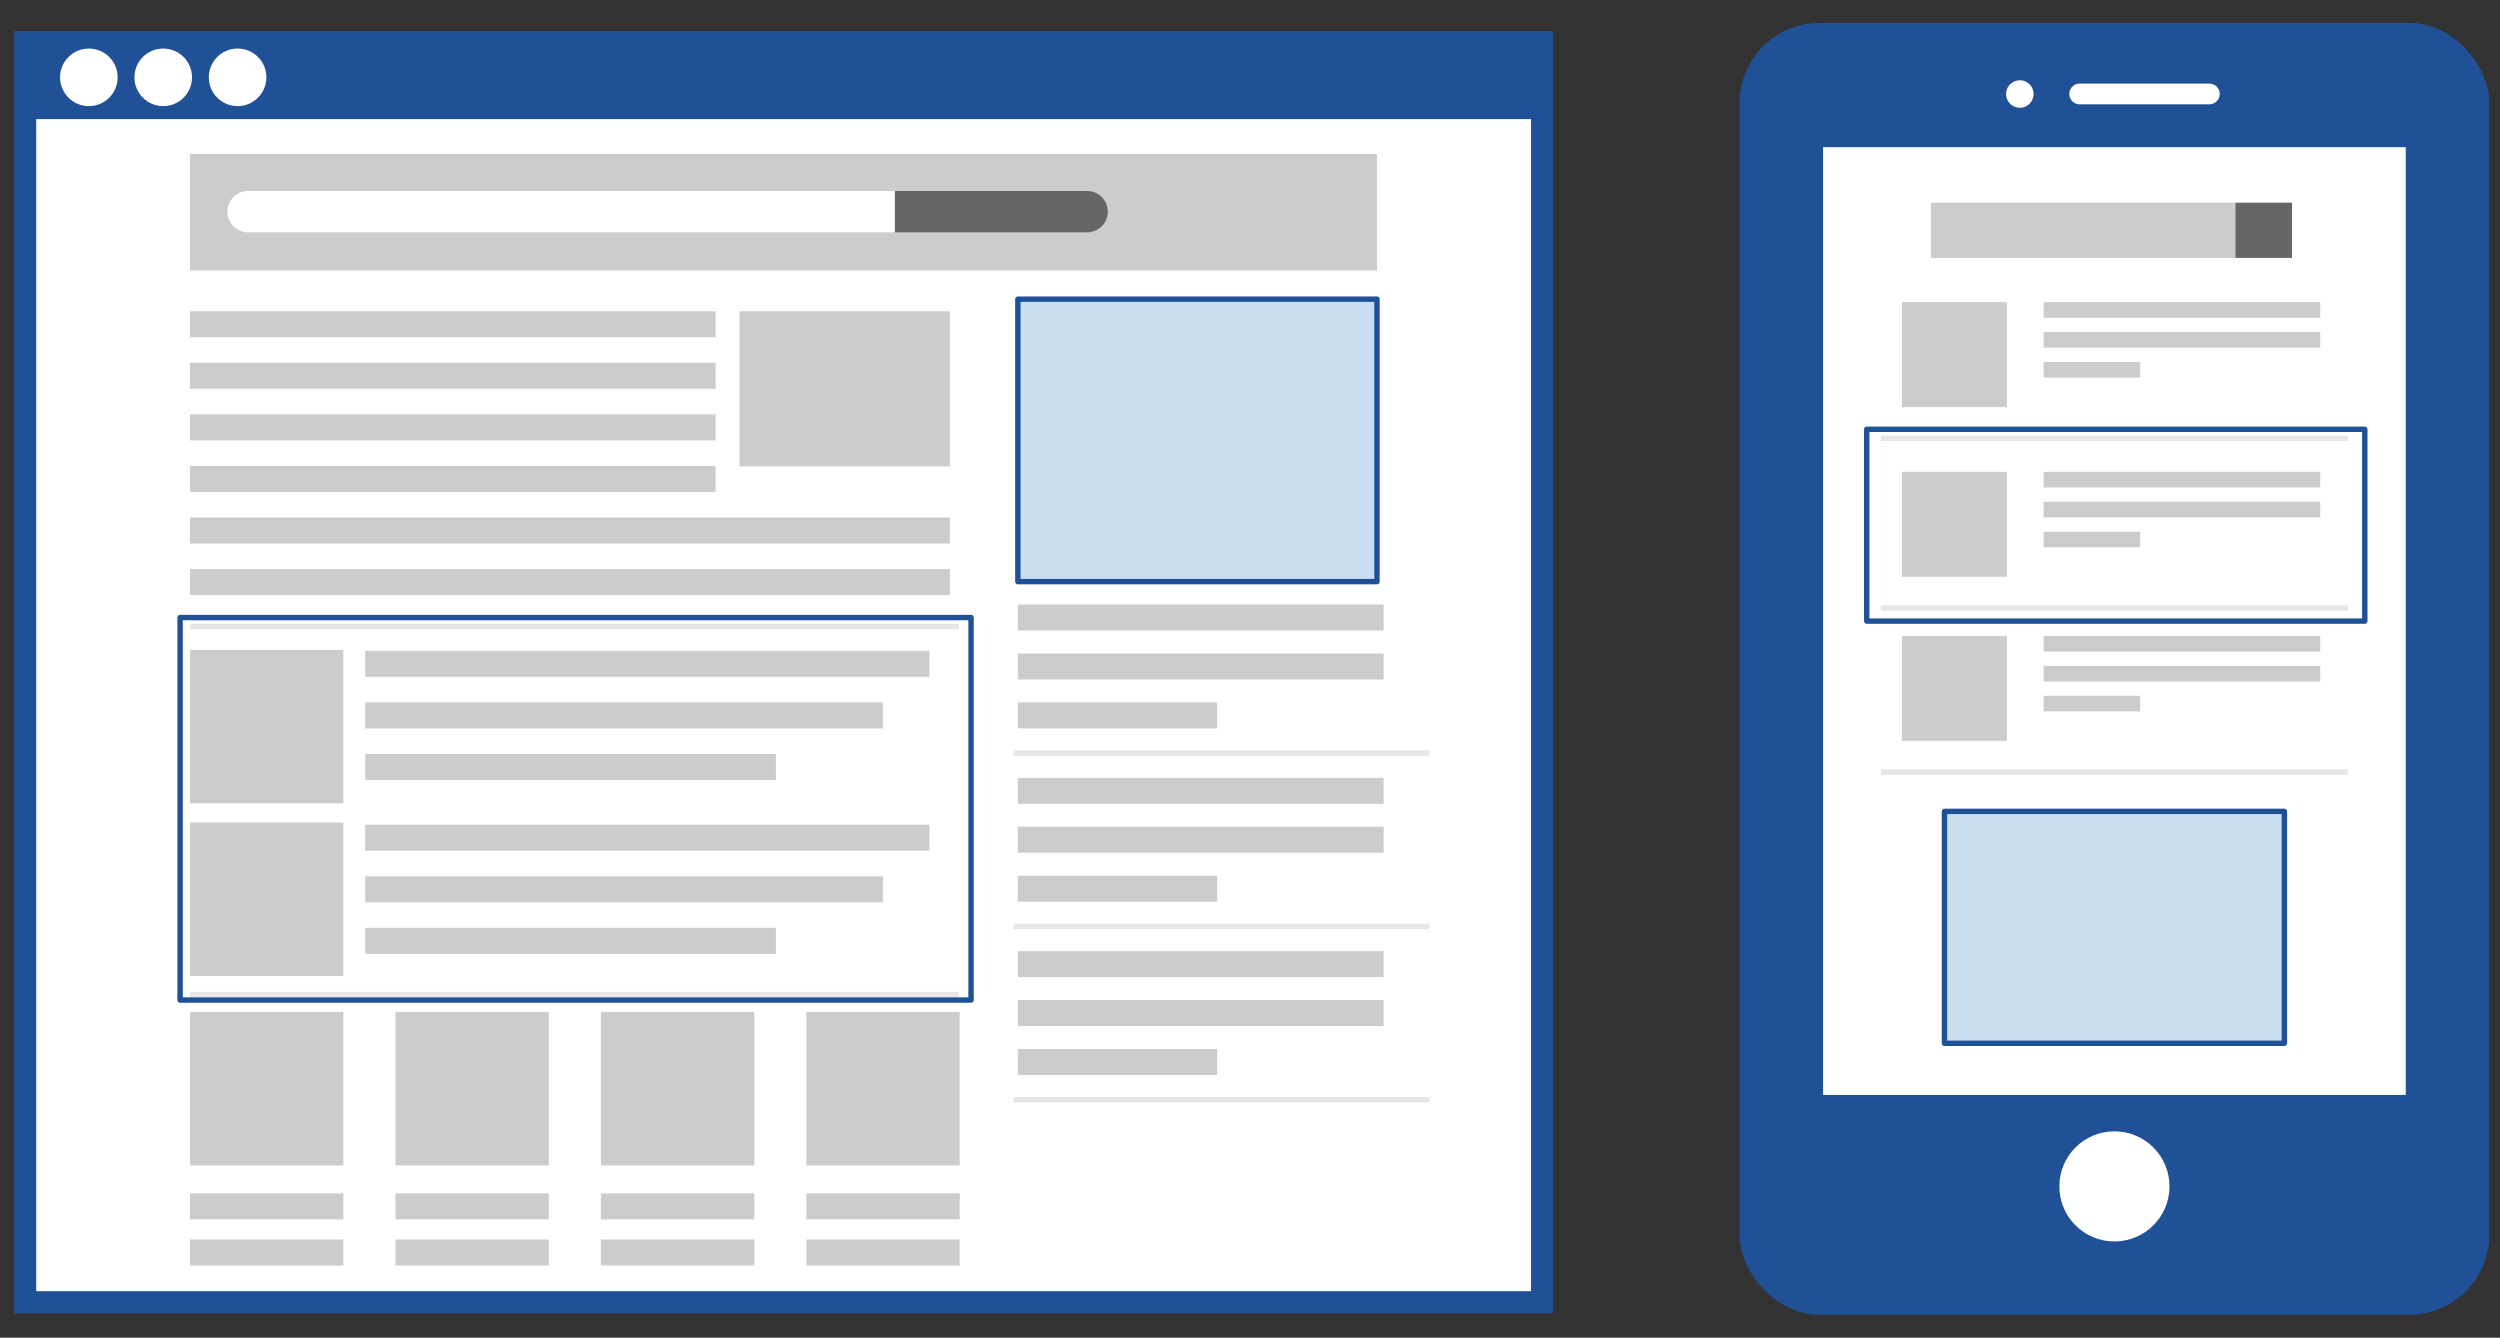
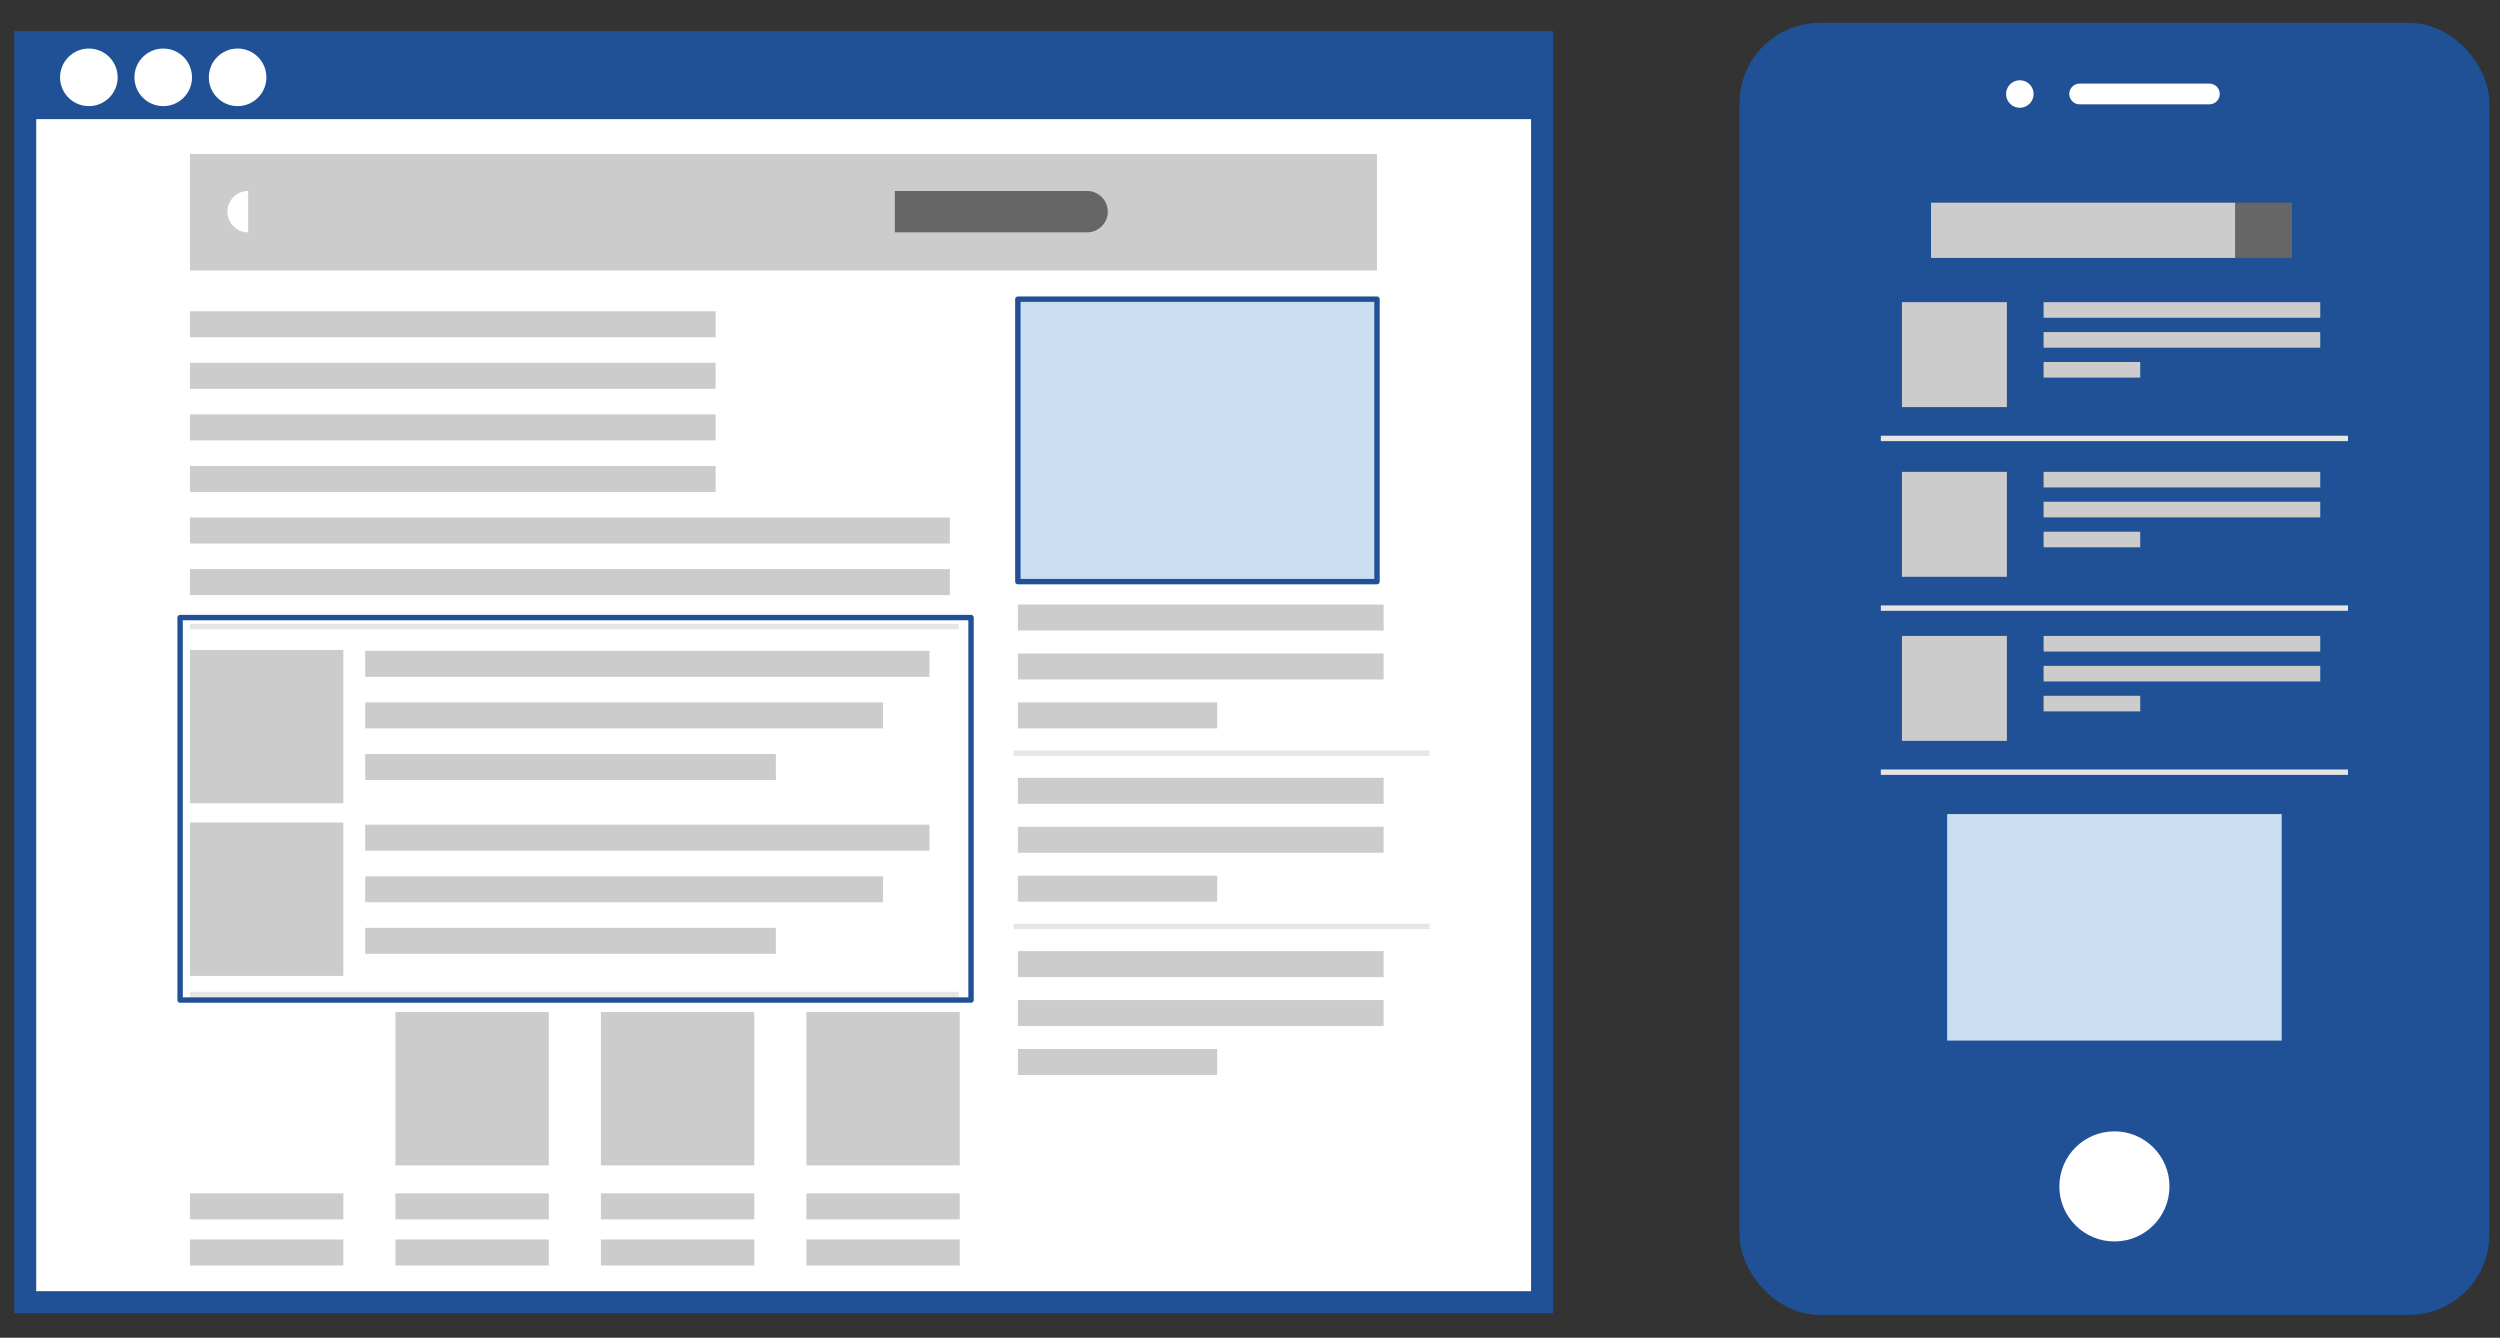
<svg xmlns="http://www.w3.org/2000/svg" id="オブジェクト" viewBox="0 0 1200 642.11">
  <rect x="0" y="0" width="1200" height="642.11" fill="#333333" stroke="none" />
  <defs>
    <style>.cls-1,.cls-3{fill:#fff;}.cls-1,.cls-5,.cls-8,.cls-9{stroke:#205196;}.cls-1,.cls-7,.cls-9{stroke-miterlimit:10;}.cls-1{stroke-width:10.57px;}.cls-2,.cls-9{fill:#205196;}.cls-4{fill:#ccc;}.cls-5{fill:#c9def0;}.cls-5,.cls-8{stroke-linecap:round;stroke-linejoin:round;}.cls-5,.cls-7,.cls-8{stroke-width:2.59px;}.cls-6{fill:#666;}.cls-7,.cls-8{fill:none;}.cls-7{stroke:#e6e6e6;}.cls-9{stroke-width:12.16px;}</style>
  </defs>
  <title>display-contents01</title>
  <rect class="cls-1" x="12.1" y="20.2" width="728.09" height="604.86" />
  <rect class="cls-2" x="11.2" y="17.06" width="728.09" height="40.12" />
  <circle class="cls-3" cx="42.65" cy="37.12" r="13.82" />
  <circle class="cls-3" cx="78.35" cy="37.12" r="13.82" />
  <circle class="cls-3" cx="114.05" cy="37.12" r="13.82" />
  <rect class="cls-4" x="91.19" y="73.91" width="569.76" height="55.96" />
  <rect class="cls-5" x="488.57" y="143.6" width="172.38" height="135.58" />
  <path class="cls-6" d="M521.8,91.67H429.52v19.86H521.8a9.93,9.93,0,1,0,0-19.86Z" />
-   <path class="cls-3" d="M119.1,91.67a9.93,9.93,0,1,0,0,19.86H429.52V91.67Z" />
+   <path class="cls-3" d="M119.1,91.67a9.93,9.93,0,1,0,0,19.86V91.67Z" />
  <rect class="cls-4" x="91.19" y="594.95" width="73.62" height="12.48" />
  <rect class="cls-4" x="91.19" y="572.82" width="73.62" height="12.48" />
  <rect class="cls-4" x="91.19" y="149.4" width="252.32" height="12.48" />
  <rect class="cls-4" x="91.19" y="174.15" width="252.32" height="12.48" />
  <rect class="cls-4" x="91.19" y="198.91" width="252.32" height="12.48" />
  <rect class="cls-4" x="91.19" y="223.66" width="252.32" height="12.48" />
  <rect class="cls-4" x="91.19" y="248.41" width="364.72" height="12.48" />
  <rect class="cls-4" x="91.19" y="273.17" width="364.72" height="12.48" />
  <rect class="cls-4" x="175.3" y="361.92" width="197.12" height="12.48" />
  <rect class="cls-4" x="175.3" y="337.16" width="248.56" height="12.48" />
  <rect class="cls-4" x="175.3" y="312.41" width="270.83" height="12.48" />
  <rect class="cls-4" x="175.3" y="445.36" width="197.12" height="12.48" />
  <rect class="cls-4" x="175.3" y="420.61" width="248.56" height="12.48" />
  <rect class="cls-4" x="175.3" y="395.85" width="270.83" height="12.48" />
  <rect class="cls-4" x="488.57" y="337.16" width="95.66" height="12.48" />
  <rect class="cls-4" x="488.57" y="313.67" width="175.57" height="12.48" />
  <rect class="cls-4" x="488.57" y="290.18" width="175.57" height="12.48" />
-   <rect class="cls-4" x="354.98" y="149.4" width="100.93" height="74.46" />
  <line class="cls-7" x1="91.19" y1="477.37" x2="460.24" y2="477.37" />
  <line class="cls-7" x1="486.59" y1="361.5" x2="686.16" y2="361.5" />
  <rect class="cls-4" x="488.57" y="420.34" width="95.66" height="12.48" />
  <rect class="cls-4" x="488.57" y="396.85" width="175.57" height="12.48" />
  <rect class="cls-4" x="488.57" y="373.36" width="175.57" height="12.48" />
  <line class="cls-7" x1="486.59" y1="444.68" x2="686.16" y2="444.68" />
  <rect class="cls-4" x="488.57" y="503.52" width="95.66" height="12.48" />
  <rect class="cls-4" x="488.57" y="480.03" width="175.57" height="12.48" />
  <rect class="cls-4" x="488.57" y="456.54" width="175.57" height="12.48" />
-   <line class="cls-7" x1="486.59" y1="527.86" x2="686.16" y2="527.86" />
  <line class="cls-7" x1="91.19" y1="300.71" x2="460.24" y2="300.71" />
  <rect class="cls-4" x="91.19" y="394.82" width="73.62" height="73.62" />
-   <rect class="cls-4" x="91.19" y="485.79" width="73.62" height="73.62" />
  <rect class="cls-4" x="189.81" y="594.95" width="73.62" height="12.48" />
  <rect class="cls-4" x="189.81" y="572.82" width="73.62" height="12.48" />
  <rect class="cls-4" x="189.81" y="485.79" width="73.62" height="73.62" />
  <rect class="cls-4" x="288.43" y="594.95" width="73.62" height="12.48" />
  <rect class="cls-4" x="288.43" y="572.82" width="73.62" height="12.48" />
  <rect class="cls-4" x="288.43" y="485.79" width="73.62" height="73.62" />
  <rect class="cls-4" x="387.05" y="594.95" width="73.62" height="12.48" />
  <rect class="cls-4" x="387.05" y="572.82" width="73.62" height="12.48" />
  <rect class="cls-4" x="387.05" y="485.79" width="73.62" height="73.62" />
  <rect class="cls-4" x="91.19" y="311.97" width="73.62" height="73.62" />
  <rect class="cls-8" x="86.45" y="296.42" width="379.65" height="183.61" />
  <rect class="cls-9" x="841.05" y="17.06" width="347.75" height="608" rx="32.45" />
-   <rect class="cls-3" x="787.47" y="158.28" width="454.91" height="279.68" transform="translate(1313.04 -716.81) rotate(90)" />
  <path class="cls-3" d="M976.11,45.13a6.59,6.59,0,1,1-6.59-6.59A6.59,6.59,0,0,1,976.11,45.13Z" />
  <path class="cls-3" d="M1060.48,50.08H998.26a5,5,0,0,1-5-4.95h0a5,5,0,0,1,5-5h62.22a5,5,0,0,1,5,5h0A5,5,0,0,1,1060.48,50.08Z" />
  <rect class="cls-5" x="933.34" y="389.47" width="163.17" height="111.31" />
  <rect class="cls-4" x="926.89" y="97.29" width="146.09" height="26.51" />
  <rect class="cls-6" x="1072.99" y="97.29" width="27.16" height="26.51" />
  <rect class="cls-4" x="980.93" y="240.85" width="132.79" height="7.49" />
  <rect class="cls-4" x="980.93" y="226.49" width="132.79" height="7.49" />
  <rect class="cls-4" x="980.93" y="255.22" width="46.38" height="7.49" />
  <rect class="cls-4" x="912.94" y="226.49" width="50.37" height="50.37" />
  <line class="cls-7" x1="902.8" y1="291.89" x2="1127.04" y2="291.89" />
  <rect class="cls-4" x="980.93" y="159.4" width="132.79" height="7.49" />
  <rect class="cls-4" x="980.93" y="145.04" width="132.79" height="7.49" />
  <rect class="cls-4" x="980.93" y="173.76" width="46.38" height="7.49" />
  <rect class="cls-4" x="912.94" y="145.04" width="50.37" height="50.37" />
  <line class="cls-7" x1="902.8" y1="210.44" x2="1127.04" y2="210.44" />
  <rect class="cls-4" x="980.93" y="319.61" width="132.79" height="7.49" />
  <rect class="cls-4" x="980.93" y="305.25" width="132.79" height="7.49" />
  <rect class="cls-4" x="980.93" y="333.98" width="46.38" height="7.49" />
  <rect class="cls-4" x="912.94" y="305.25" width="50.37" height="50.37" />
  <line class="cls-7" x1="902.8" y1="370.65" x2="1127.04" y2="370.65" />
  <rect class="cls-8" x="896.02" y="206.05" width="239.08" height="92.07" />
  <circle class="cls-3" cx="1014.92" cy="569.47" r="26.43" />
</svg>